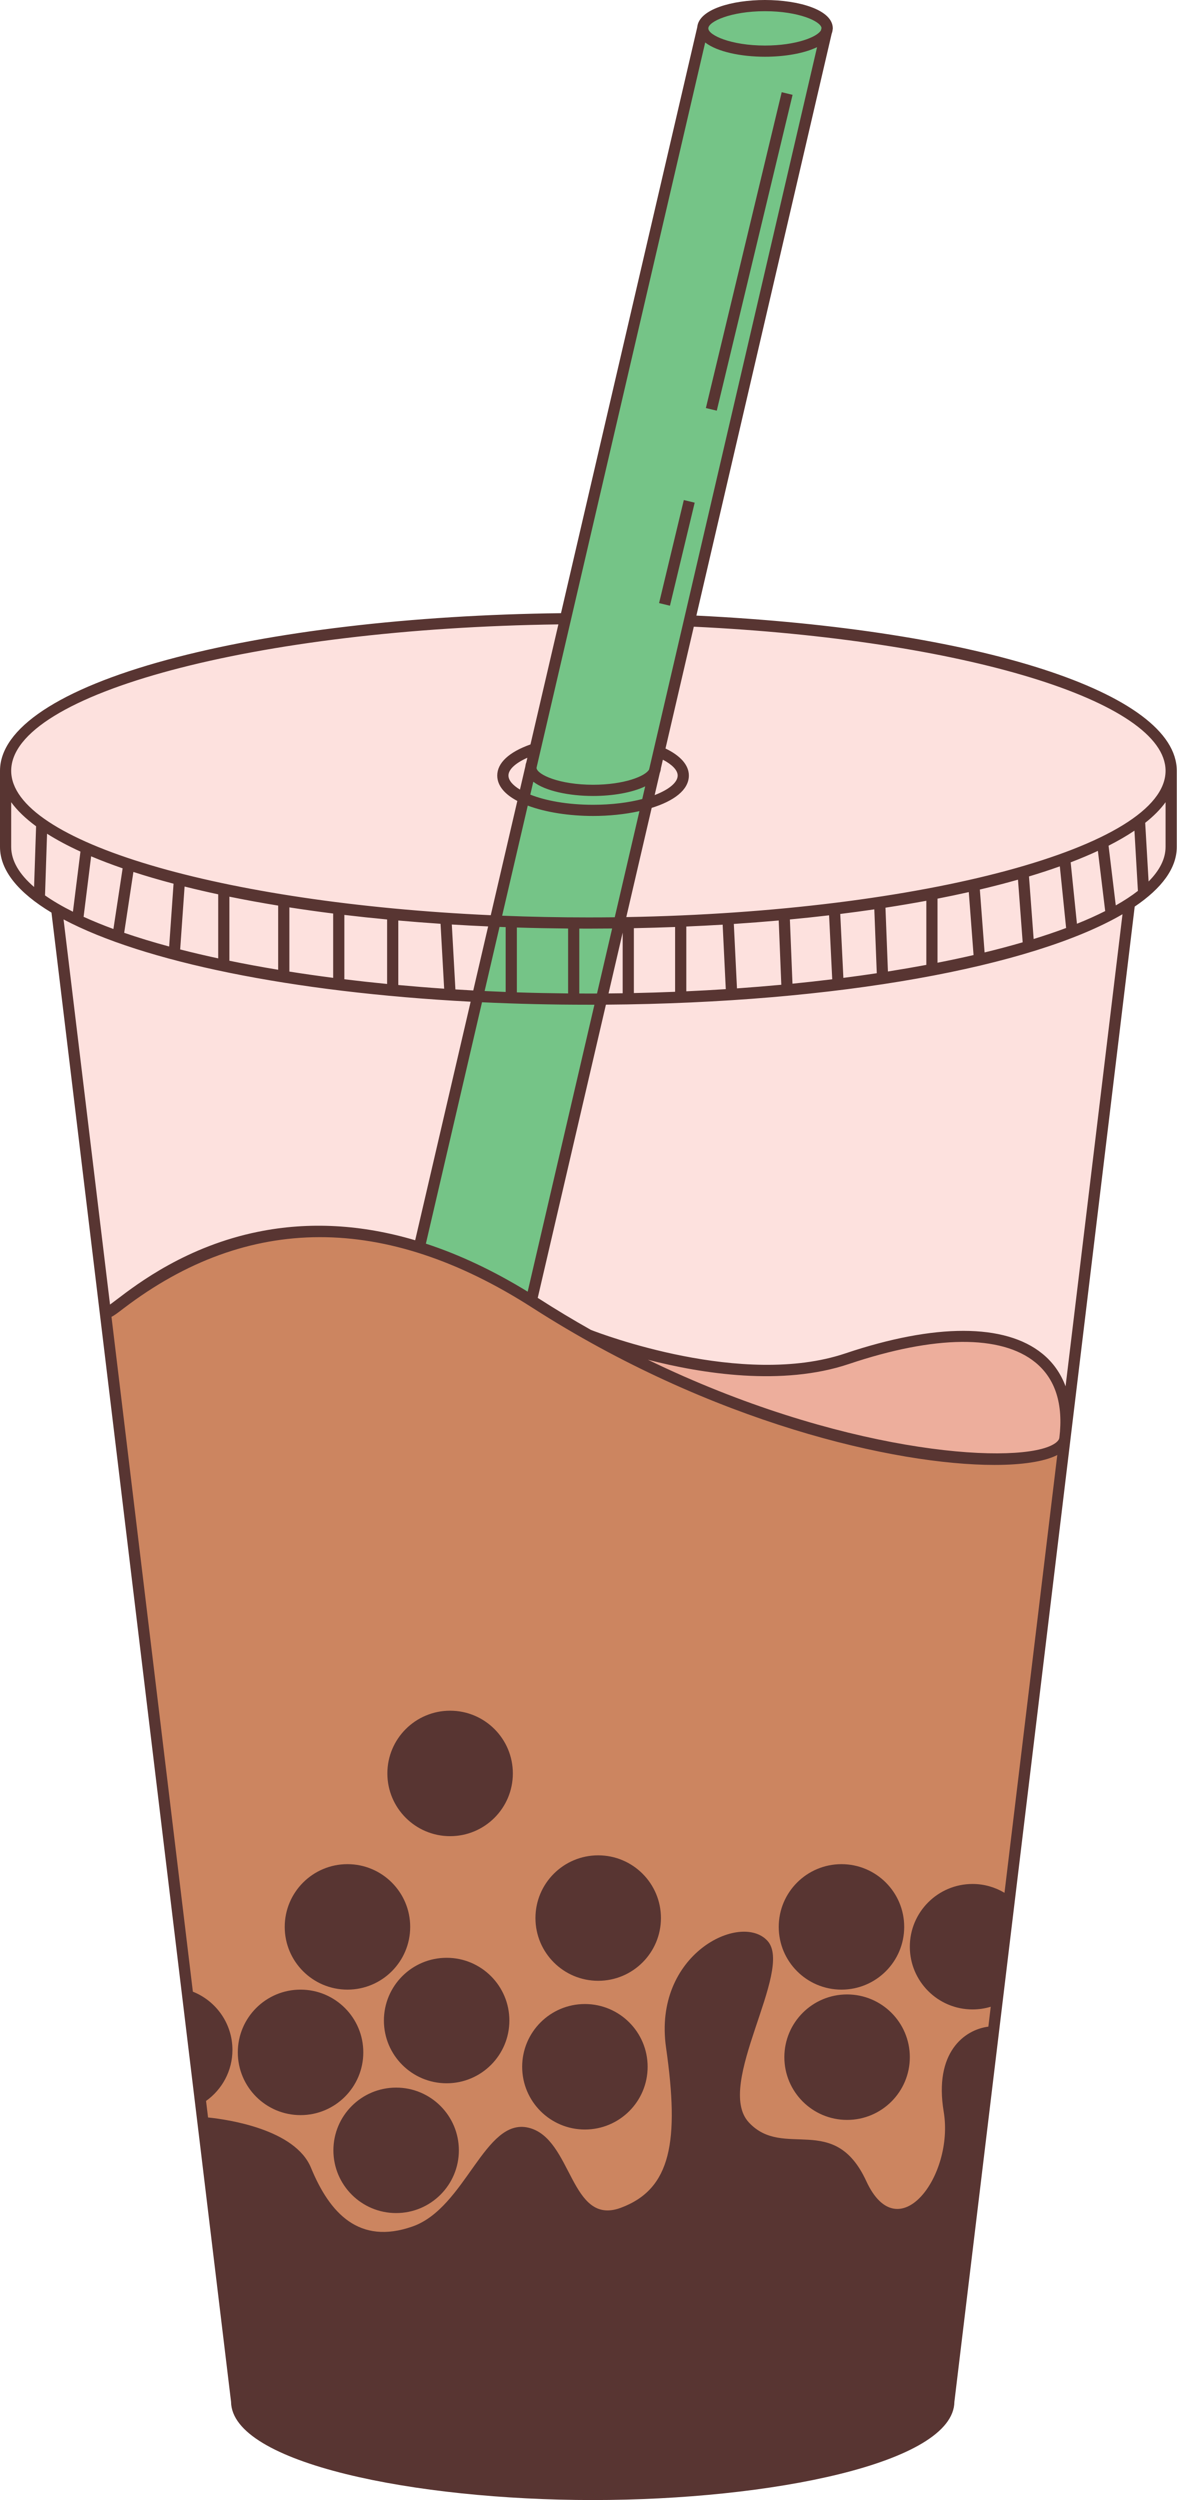
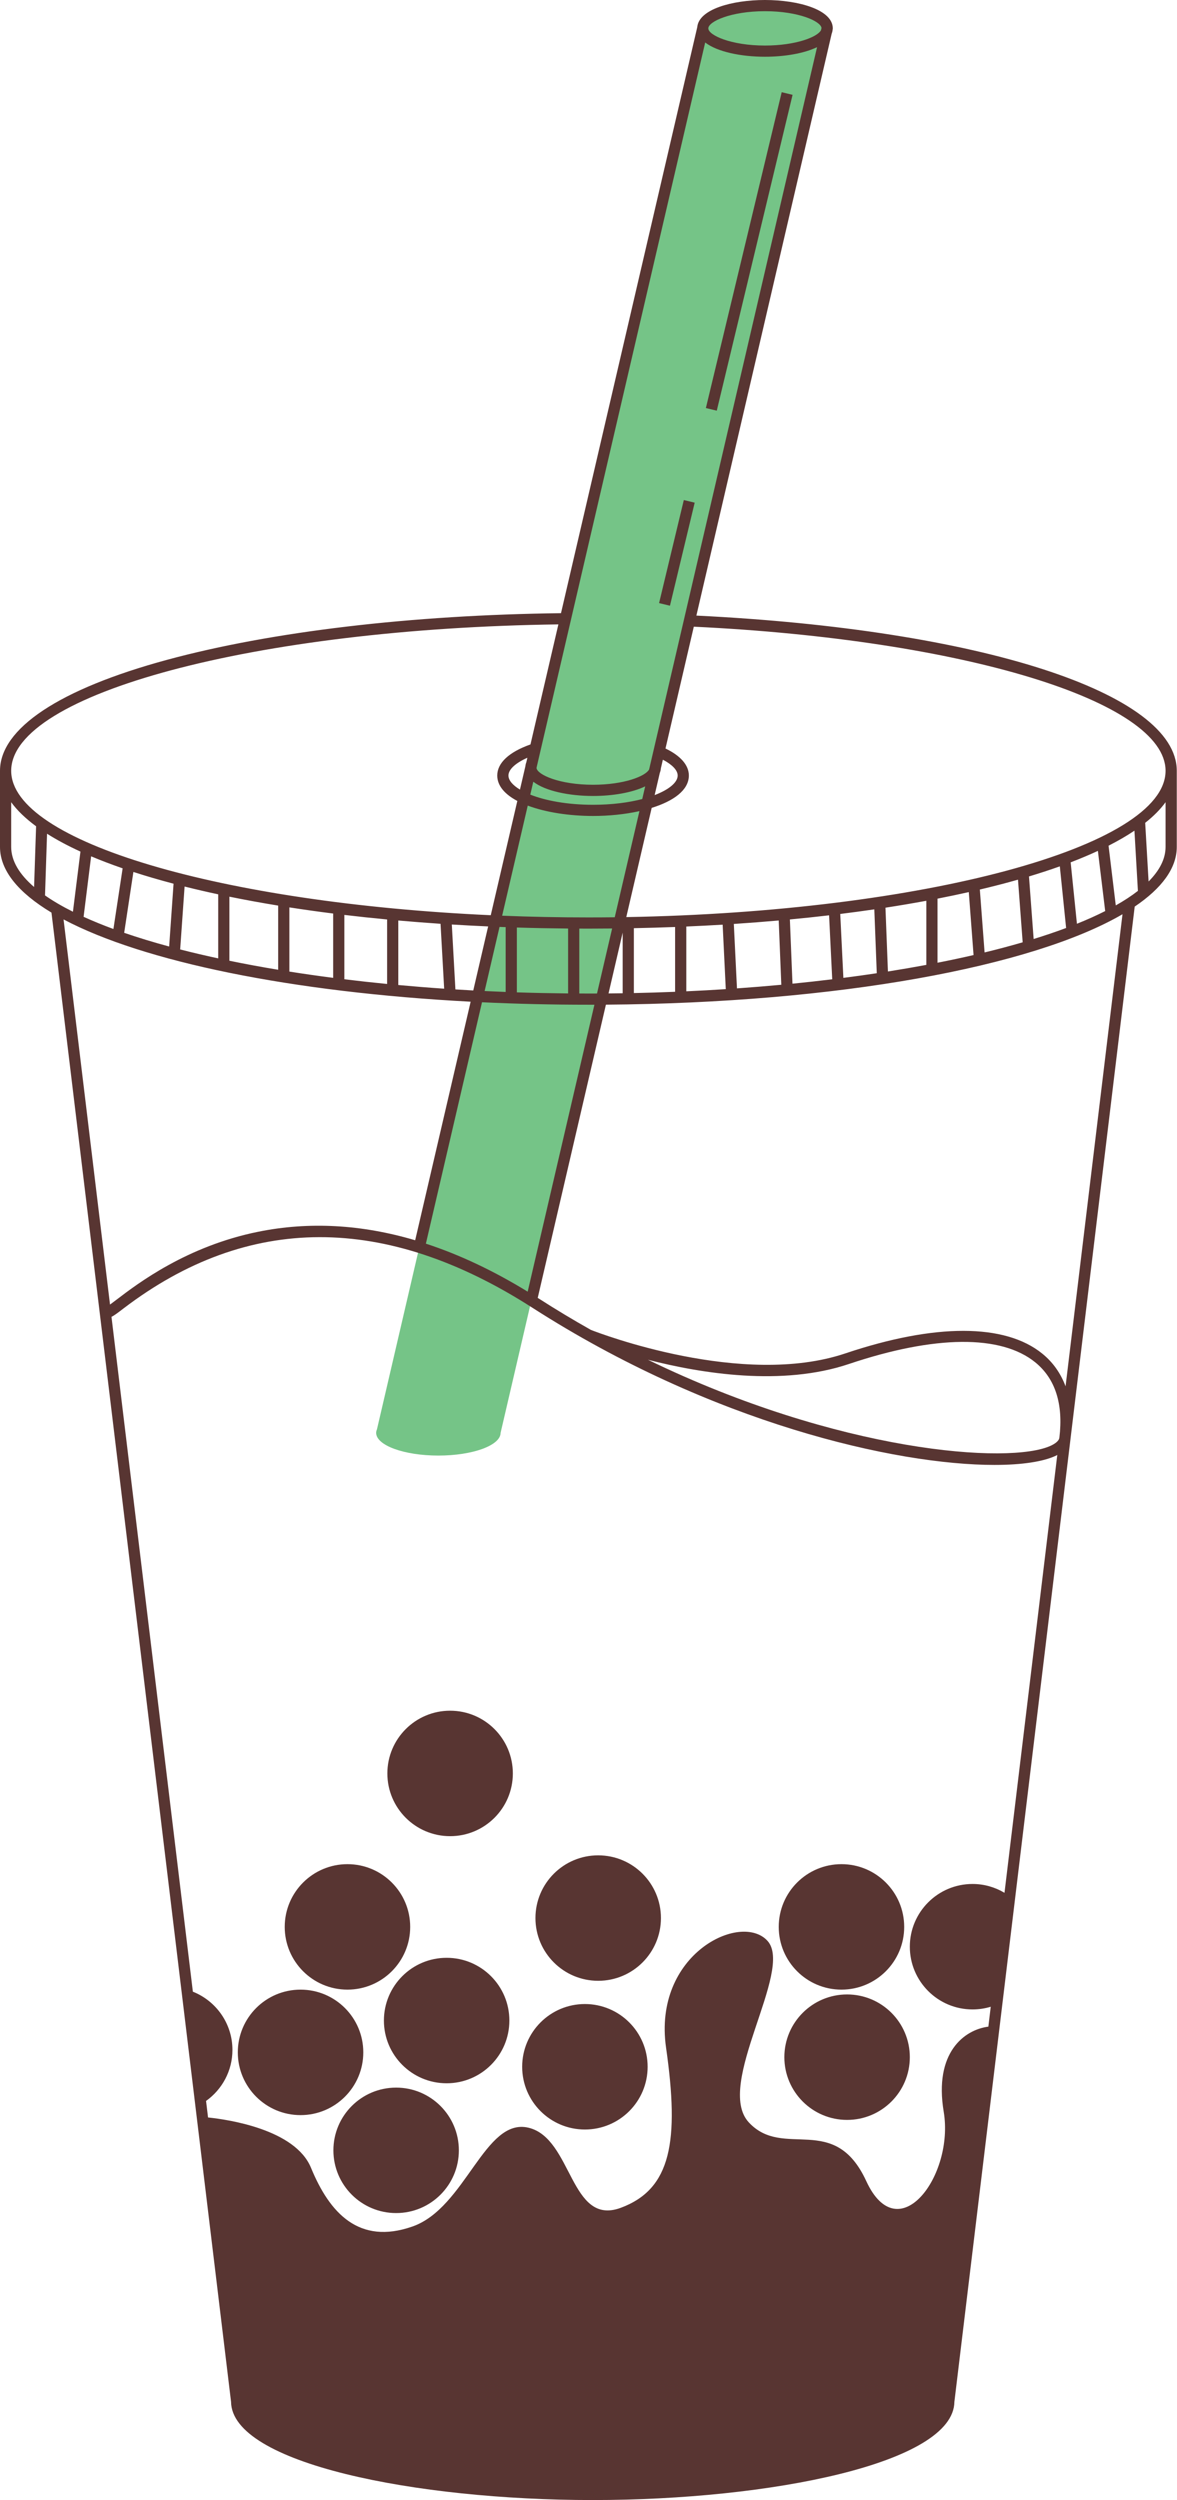
<svg xmlns="http://www.w3.org/2000/svg" height="500.0" preserveAspectRatio="xMidYMid meet" version="1.0" viewBox="0.0 0.0 235.4 500.0" width="235.4" zoomAndPan="magnify">
  <g>
    <g id="change1_1">
-       <path d="M 234.234 154.156 L 234.234 169.379 C 234.234 173.387 231.266 177.211 225.883 180.715 L 225.887 180.715 L 189.758 480.277 C 189.758 490.551 157.875 498.879 118.543 498.879 C 79.215 498.879 47.328 490.551 47.328 480.277 L 11.34 181.863 C 4.773 178.055 1.121 173.828 1.121 169.379 L 1.121 154.156 C 1.121 137.344 53.305 123.715 117.68 123.715 C 182.051 123.715 234.234 137.344 234.234 154.156" fill="#fde1de" />
-     </g>
+       </g>
    <g id="change2_1">
      <path d="M 134.5 138.723 C 134.496 138.957 134.434 139.188 134.34 139.414 L 131.059 153.516 C 131.059 153.758 130.992 153.992 130.895 154.223 L 100.121 286.559 C 100.121 289.07 94.551 291.109 87.676 291.109 C 80.801 291.109 75.23 289.07 75.23 286.559 C 75.23 286.316 75.297 286.082 75.395 285.852 L 106.168 153.508 C 106.168 153.273 106.234 153.047 106.328 152.816 L 109.609 138.715 C 109.609 138.473 109.676 138.238 109.773 138.008 L 140.547 5.676 C 140.547 3.16 146.117 1.121 152.988 1.121 C 159.863 1.121 165.438 3.16 165.438 5.676 C 165.438 5.914 165.371 6.148 165.273 6.379 L 134.5 138.723" fill="#75c487" />
    </g>
    <g id="change3_1">
-       <path d="M 212.984 287.676 C 212.027 295.609 165.883 294.215 117.68 266.98 C 117.68 266.98 147.629 279.059 169.418 271.734 C 198.336 262.016 215.293 268.543 212.984 287.676" fill="#edae9c" />
-     </g>
+       </g>
    <g id="change4_1">
-       <path d="M 212.984 287.676 L 189.758 480.277 C 189.758 490.551 157.875 498.879 118.543 498.879 C 79.215 498.879 47.328 490.551 47.328 480.277 L 21.059 262.449 C 21.246 262.438 21.438 262.43 21.625 262.414 C 24.047 262.188 55.414 227.422 107.09 260.605 C 158.766 293.789 211.961 296.176 212.984 287.676" fill="#cc8560" />
-     </g>
+       </g>
    <g id="change5_1">
      <path d="M 155.746 385.371 C 155.746 378.441 161.363 372.824 168.293 372.824 C 175.223 372.824 180.84 378.441 180.84 385.371 C 180.84 392.301 175.223 397.918 168.293 397.918 C 161.363 397.918 155.746 392.301 155.746 385.371 Z M 132.188 383.605 C 132.188 390.535 126.566 396.152 119.637 396.152 C 112.707 396.152 107.09 390.535 107.09 383.605 C 107.09 376.676 112.707 371.059 119.637 371.059 C 126.566 371.059 132.188 376.676 132.188 383.605 Z M 102.57 354.68 C 102.57 361.609 96.953 367.227 90.023 367.227 C 83.094 367.227 77.473 361.609 77.473 354.68 C 77.473 347.75 83.094 342.133 90.023 342.133 C 96.953 342.133 102.57 347.75 102.57 354.68 Z M 101.875 404.102 C 101.875 411.027 96.258 416.648 89.328 416.648 C 82.398 416.648 76.781 411.027 76.781 404.102 C 76.781 397.172 82.398 391.551 89.328 391.551 C 96.258 391.551 101.875 397.172 101.875 404.102 Z M 181.965 411.426 C 181.965 418.355 176.348 423.973 169.418 423.973 C 162.488 423.973 156.871 418.355 156.871 411.426 C 156.871 404.496 162.488 398.879 169.418 398.879 C 176.348 398.879 181.965 404.496 181.965 411.426 Z M 129.527 413.348 C 129.527 420.277 123.91 425.895 116.98 425.895 C 110.051 425.895 104.434 420.277 104.434 413.348 C 104.434 406.418 110.051 400.797 116.98 400.797 C 123.91 400.797 129.527 406.418 129.527 413.348 Z M 143.355 82.133 L 141.176 81.609 L 156.34 18.441 L 158.516 18.965 Z M 133.992 121.141 L 131.816 120.617 L 136.762 100.008 L 138.938 100.531 Z M 91.773 430.059 C 91.773 436.988 86.156 442.605 79.227 442.605 C 72.297 442.605 66.68 436.988 66.68 430.059 C 66.68 423.129 72.297 417.512 79.227 417.512 C 86.156 417.512 91.773 423.129 91.773 430.059 Z M 60.109 423.016 C 53.18 423.016 47.562 417.395 47.562 410.465 C 47.562 403.535 53.18 397.918 60.109 397.918 C 67.039 397.918 72.66 403.535 72.66 410.465 C 72.66 417.395 67.039 423.016 60.109 423.016 Z M 56.945 385.371 C 56.945 378.441 62.562 372.824 69.492 372.824 C 76.422 372.824 82.039 378.441 82.039 385.371 C 82.039 392.301 76.422 397.918 69.492 397.918 C 62.562 397.918 56.945 392.301 56.945 385.371 Z M 125.258 183.414 L 130.336 161.574 C 134.684 160.223 137.773 158.039 137.773 155.098 C 137.773 153.031 136.113 151.141 133.098 149.699 L 138.762 125.336 C 192.617 127.91 233.113 140.258 233.113 154.156 C 233.113 169.406 184.461 182.383 125.258 183.414 Z M 233.113 169.379 C 233.113 171.754 231.93 174.066 229.719 176.293 L 229.039 164.562 C 230.727 163.23 232.09 161.852 233.113 160.438 Z M 223.156 181.078 L 221.711 169.137 C 223.625 168.164 225.352 167.16 226.887 166.129 L 227.582 178.172 C 226.312 179.164 224.832 180.133 223.156 181.078 Z M 214.133 172.465 C 216.07 171.723 217.887 170.957 219.578 170.172 L 221.039 182.211 C 219.316 183.078 217.43 183.93 215.387 184.75 Z M 205.797 175.285 C 207.953 174.637 210.016 173.961 211.965 173.266 L 213.223 185.594 C 211.191 186.352 209.023 187.086 206.73 187.797 Z M 195.969 177.906 C 198.621 177.277 201.172 176.621 203.598 175.93 L 204.535 188.457 C 202.121 189.16 199.578 189.84 196.918 190.484 Z M 187.504 192.543 L 187.504 179.727 C 189.645 179.309 191.73 178.871 193.758 178.414 L 194.711 191.008 C 192.391 191.543 189.984 192.055 187.504 192.543 Z M 177.094 181.535 C 179.895 181.105 182.617 180.641 185.266 180.152 L 185.266 192.973 C 182.773 193.438 180.215 193.879 177.586 194.297 Z M 168.051 182.789 C 170.363 182.5 172.637 182.195 174.863 181.867 L 175.355 194.641 C 173.172 194.969 170.945 195.281 168.676 195.57 Z M 157.977 183.887 C 160.641 183.637 163.254 183.359 165.816 183.059 L 166.445 195.852 C 163.844 196.172 161.191 196.465 158.496 196.734 Z M 146.766 184.785 C 149.809 184.586 152.805 184.355 155.742 184.094 L 156.262 196.949 C 153.355 197.219 150.395 197.461 147.395 197.672 Z M 137.262 198.258 L 137.262 185.301 C 139.711 185.195 142.137 185.074 144.531 184.93 L 145.156 197.824 C 142.555 197.992 139.922 198.137 137.262 198.258 Z M 126.773 198.609 L 126.773 185.633 C 129.555 185.578 132.305 185.496 135.02 185.395 L 135.02 198.355 C 132.301 198.465 129.551 198.551 126.773 198.609 Z M 213.113 277.262 C 212.145 274.66 210.598 272.461 208.473 270.734 C 201.016 264.66 187.02 264.641 169.062 270.676 C 148.531 277.574 120.09 266.723 118.191 265.98 C 114.703 264.016 111.195 261.91 107.695 259.664 C 107.645 259.633 107.598 259.605 107.547 259.57 L 121.184 200.93 C 167.57 200.582 206.438 193.363 224.5 182.844 Z M 211.875 287.535 L 211.871 287.543 C 211.785 288.27 210.785 288.84 210.199 289.117 C 201.984 292.984 167.676 290.441 129.578 271.941 C 140.41 274.734 156.461 277.273 169.773 272.797 C 186.977 267.016 200.219 266.898 207.062 272.469 C 211.066 275.73 212.688 280.801 211.875 287.535 Z M 200.898 378.555 C 199.027 377.438 196.852 376.785 194.512 376.785 C 187.582 376.785 181.965 382.402 181.965 389.332 C 181.965 396.262 187.582 401.879 194.512 401.879 C 195.777 401.879 196.996 401.688 198.148 401.34 L 197.672 405.32 C 192.875 405.934 186.766 410.484 188.742 422.336 C 190.879 435.148 179.664 450.102 173.258 436.219 C 166.852 422.336 156.703 431.945 149.766 424.473 C 142.824 416.996 158.84 394.035 153.5 388.164 C 148.16 382.289 130.543 390.832 133.211 409.523 C 135.883 428.211 134.277 437.82 124.137 441.559 C 113.988 445.293 114.523 427.676 105.723 425.539 C 96.926 423.402 93.168 441.559 82.488 445.293 C 71.809 449.031 65.934 442.625 62.199 433.547 C 59.031 425.852 45.617 423.898 41.609 423.484 L 41.211 420.18 C 44.398 417.906 46.488 414.191 46.488 409.973 C 46.488 404.684 43.207 400.172 38.574 398.328 L 22.297 263.359 C 22.812 263.125 23.48 262.617 24.695 261.691 C 49.57 242.719 77.09 242.672 106.484 261.547 C 142.324 284.562 179.07 292.98 198.895 292.98 C 204.43 292.98 208.648 292.32 211.152 291.145 C 211.262 291.094 211.355 291.039 211.457 290.984 Z M 12.711 183.879 C 28.621 192.312 58.199 198.449 94.129 200.336 L 83.035 248.047 C 72.305 244.871 61.816 244.289 51.668 246.34 C 37.332 249.234 27.523 256.715 23.336 259.91 C 22.859 260.273 22.383 260.637 22.004 260.91 Z M 9.004 179.078 L 9.41 166.742 C 11.359 167.98 13.594 169.172 16.09 170.316 L 14.586 182.344 C 12.473 181.289 10.605 180.199 9.004 179.078 Z M 6.816 177.395 C 3.844 174.836 2.238 172.145 2.238 169.379 L 2.238 160.438 C 3.441 162.098 5.113 163.703 7.219 165.254 Z M 24.527 173.664 L 22.684 185.797 C 20.547 185.008 18.555 184.195 16.719 183.359 L 18.227 171.262 C 20.188 172.09 22.293 172.891 24.527 173.664 Z M 34.711 176.738 L 33.832 189.301 C 30.625 188.434 27.621 187.516 24.836 186.559 L 26.68 174.387 C 29.207 175.211 31.891 175.992 34.711 176.738 Z M 43.641 178.863 L 43.641 191.672 C 41.004 191.105 38.465 190.508 36.035 189.883 L 36.918 177.305 C 39.082 177.848 41.324 178.367 43.641 178.863 Z M 55.633 181.117 L 55.633 193.949 C 52.262 193.391 49.008 192.789 45.879 192.145 L 45.879 179.332 C 49.008 179.969 52.262 180.566 55.633 181.117 Z M 66.633 182.703 L 66.633 195.566 C 63.641 195.18 60.719 194.762 57.875 194.312 L 57.875 181.473 C 60.719 181.914 63.637 182.328 66.633 182.703 Z M 77.422 183.891 L 77.422 196.789 C 74.52 196.504 71.664 196.191 68.871 195.848 L 68.871 182.98 C 71.66 183.312 74.516 183.617 77.422 183.891 Z M 88.832 197.734 C 85.727 197.523 82.668 197.277 79.66 197 L 79.66 184.098 C 82.43 184.344 85.25 184.562 88.109 184.754 Z M 111.676 124.875 L 106.094 148.887 C 101.809 150.395 99.449 152.586 99.449 155.098 C 99.449 157.184 101.008 158.887 103.465 160.188 L 98.152 183.039 C 44.488 180.605 2.238 168.367 2.238 154.156 C 2.238 138.738 51.203 125.684 111.676 124.875 Z M 118.613 160.953 C 113.422 160.953 109.059 160.113 106.059 158.922 L 106.66 156.34 C 109.074 158.215 113.859 159.191 118.613 159.191 C 122.508 159.191 126.418 158.535 129.039 157.266 L 128.449 159.805 C 125.746 160.508 122.398 160.953 118.613 160.953 Z M 103.992 157.914 C 102.52 157.027 101.691 156.047 101.691 155.098 C 101.691 153.887 103.109 152.598 105.477 151.547 L 105.262 152.473 C 105.148 152.75 105.098 153.016 105.07 153.277 Z M 122.949 183.449 C 121.199 183.469 119.441 183.48 117.68 183.48 C 111.832 183.48 106.07 183.363 100.43 183.137 L 105.551 161.117 C 109.18 162.484 113.969 163.191 118.613 163.191 C 121.773 163.191 125 162.863 127.887 162.223 Z M 124.535 186.52 L 124.535 198.648 C 123.594 198.66 122.652 198.676 121.707 198.684 Z M 117.68 198.703 C 117.07 198.703 116.469 198.699 115.859 198.695 L 115.859 185.715 C 116.469 185.719 117.07 185.723 117.68 185.723 C 119.27 185.723 120.852 185.711 122.426 185.695 L 119.402 198.699 C 118.828 198.699 118.254 198.703 117.68 198.703 Z M 103.371 198.469 L 103.371 185.5 C 106.742 185.605 110.16 185.672 113.621 185.703 L 113.621 198.684 C 110.172 198.648 106.75 198.578 103.371 198.469 Z M 96.402 200.449 C 103.285 200.773 110.395 200.941 117.68 200.941 C 118.078 200.941 118.48 200.941 118.883 200.941 L 105.535 258.328 C 98.676 254.125 91.879 250.918 85.176 248.727 Z M 99.906 185.379 C 100.312 185.395 100.723 185.406 101.133 185.422 L 101.133 198.387 C 99.723 198.332 98.32 198.273 96.926 198.203 Z M 94.652 198.09 C 93.457 198.023 92.27 197.953 91.082 197.879 L 90.363 184.898 C 92.754 185.047 95.18 185.172 97.629 185.281 Z M 132.574 151.938 C 134.445 152.914 135.535 154.051 135.535 155.098 C 135.535 156.465 133.84 157.902 130.93 159.016 L 131.961 154.582 C 132.074 154.289 132.156 153.988 132.176 153.668 Z M 141.039 8.496 C 143.453 10.375 148.234 11.348 152.988 11.348 C 156.883 11.348 160.797 10.695 163.414 9.43 L 129.969 153.262 L 129.969 153.273 L 129.82 153.895 C 129.109 155.234 124.82 156.949 118.613 156.949 C 111.914 156.949 107.445 154.949 107.301 153.586 L 107.398 153.16 Z M 152.988 2.238 C 159.688 2.238 164.156 4.238 164.305 5.605 L 164.195 6.055 C 163.48 7.395 159.191 9.109 152.988 9.109 C 146.184 9.109 141.664 7.039 141.664 5.676 C 141.664 4.309 146.184 2.238 152.988 2.238 Z M 139.277 123.117 L 166.336 6.742 C 166.438 6.48 166.504 6.211 166.527 5.93 C 166.535 5.844 166.559 5.762 166.559 5.676 C 166.559 1.949 159.73 0 152.988 0 C 146.406 0 139.762 1.863 139.453 5.422 L 112.199 122.633 C 82.281 122.992 54.348 126.293 33.469 131.945 C 11.887 137.793 0 145.68 0 154.156 L 0 169.379 C 0 174.094 3.668 178.535 10.293 182.516 L 46.211 480.352 C 46.348 492.652 83.055 500 118.543 500 C 154.031 500 190.738 492.652 190.879 480.348 L 214.098 287.812 L 214.098 287.809 C 214.098 287.809 214.098 287.805 214.098 287.805 L 226.941 181.316 C 232.371 177.648 235.355 173.625 235.355 169.379 L 235.355 154.156 C 235.355 138.586 195.918 125.871 139.277 123.117" fill="#583532" />
    </g>
  </g>
</svg>